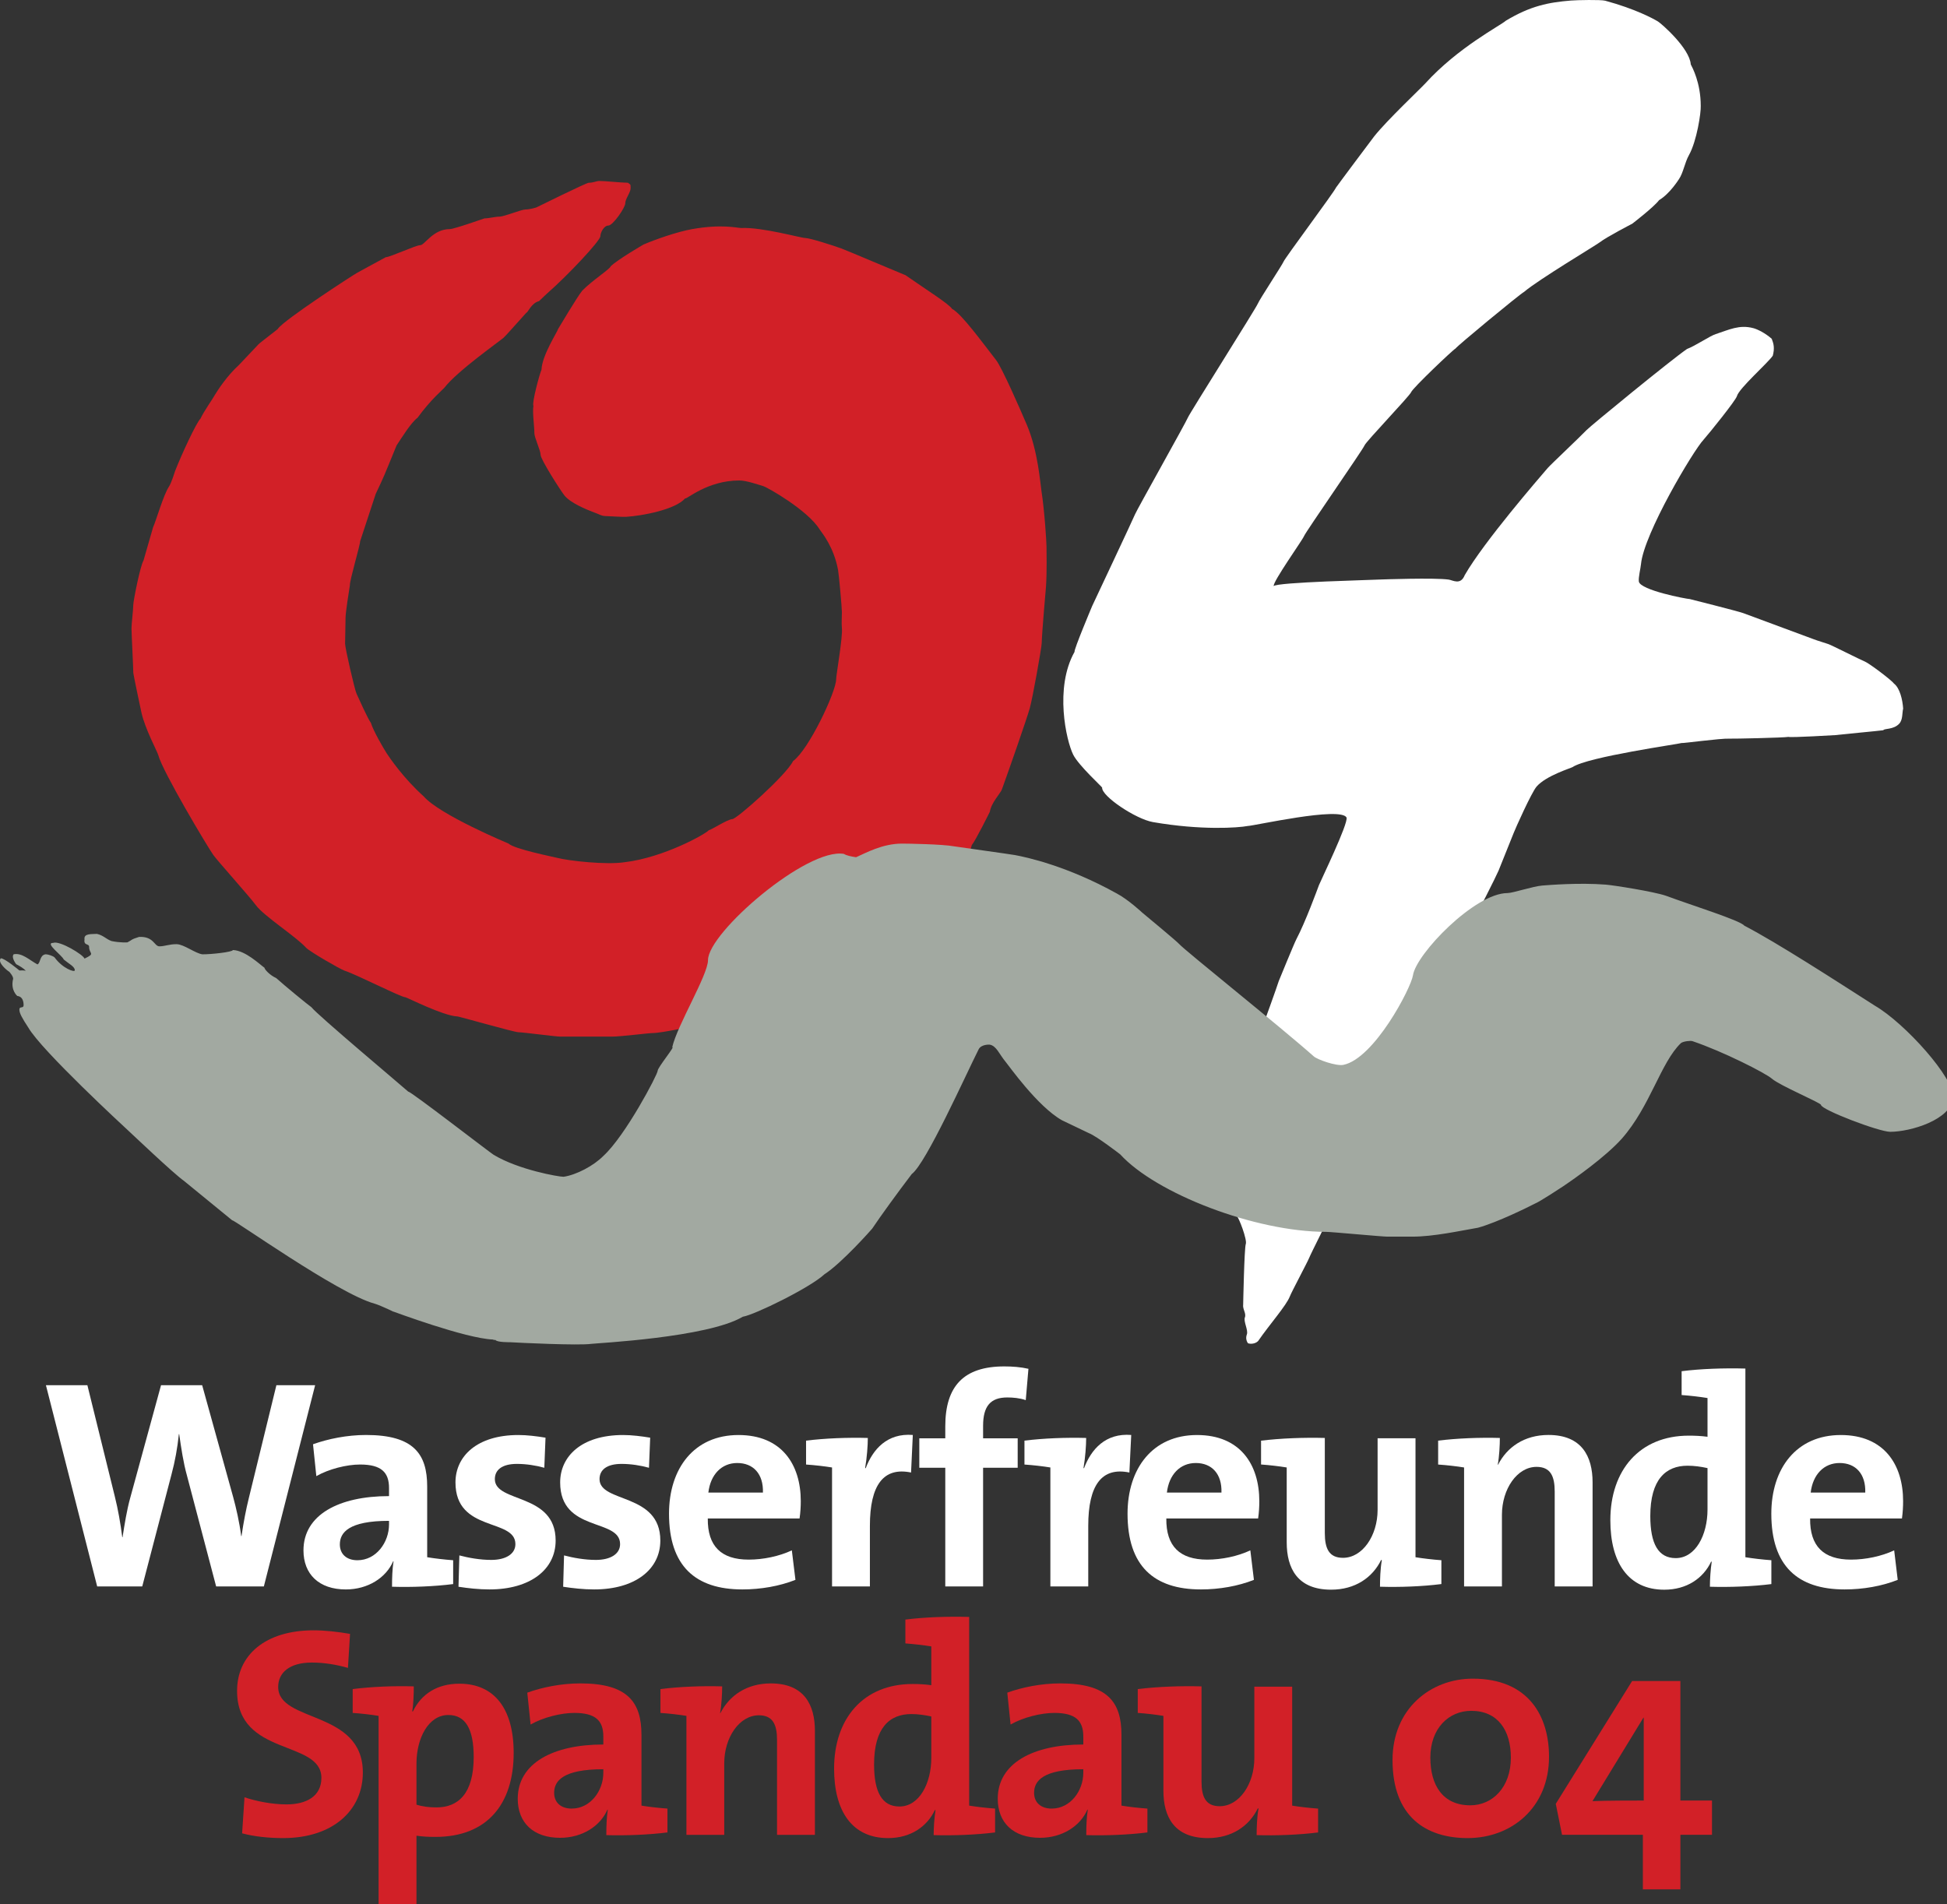
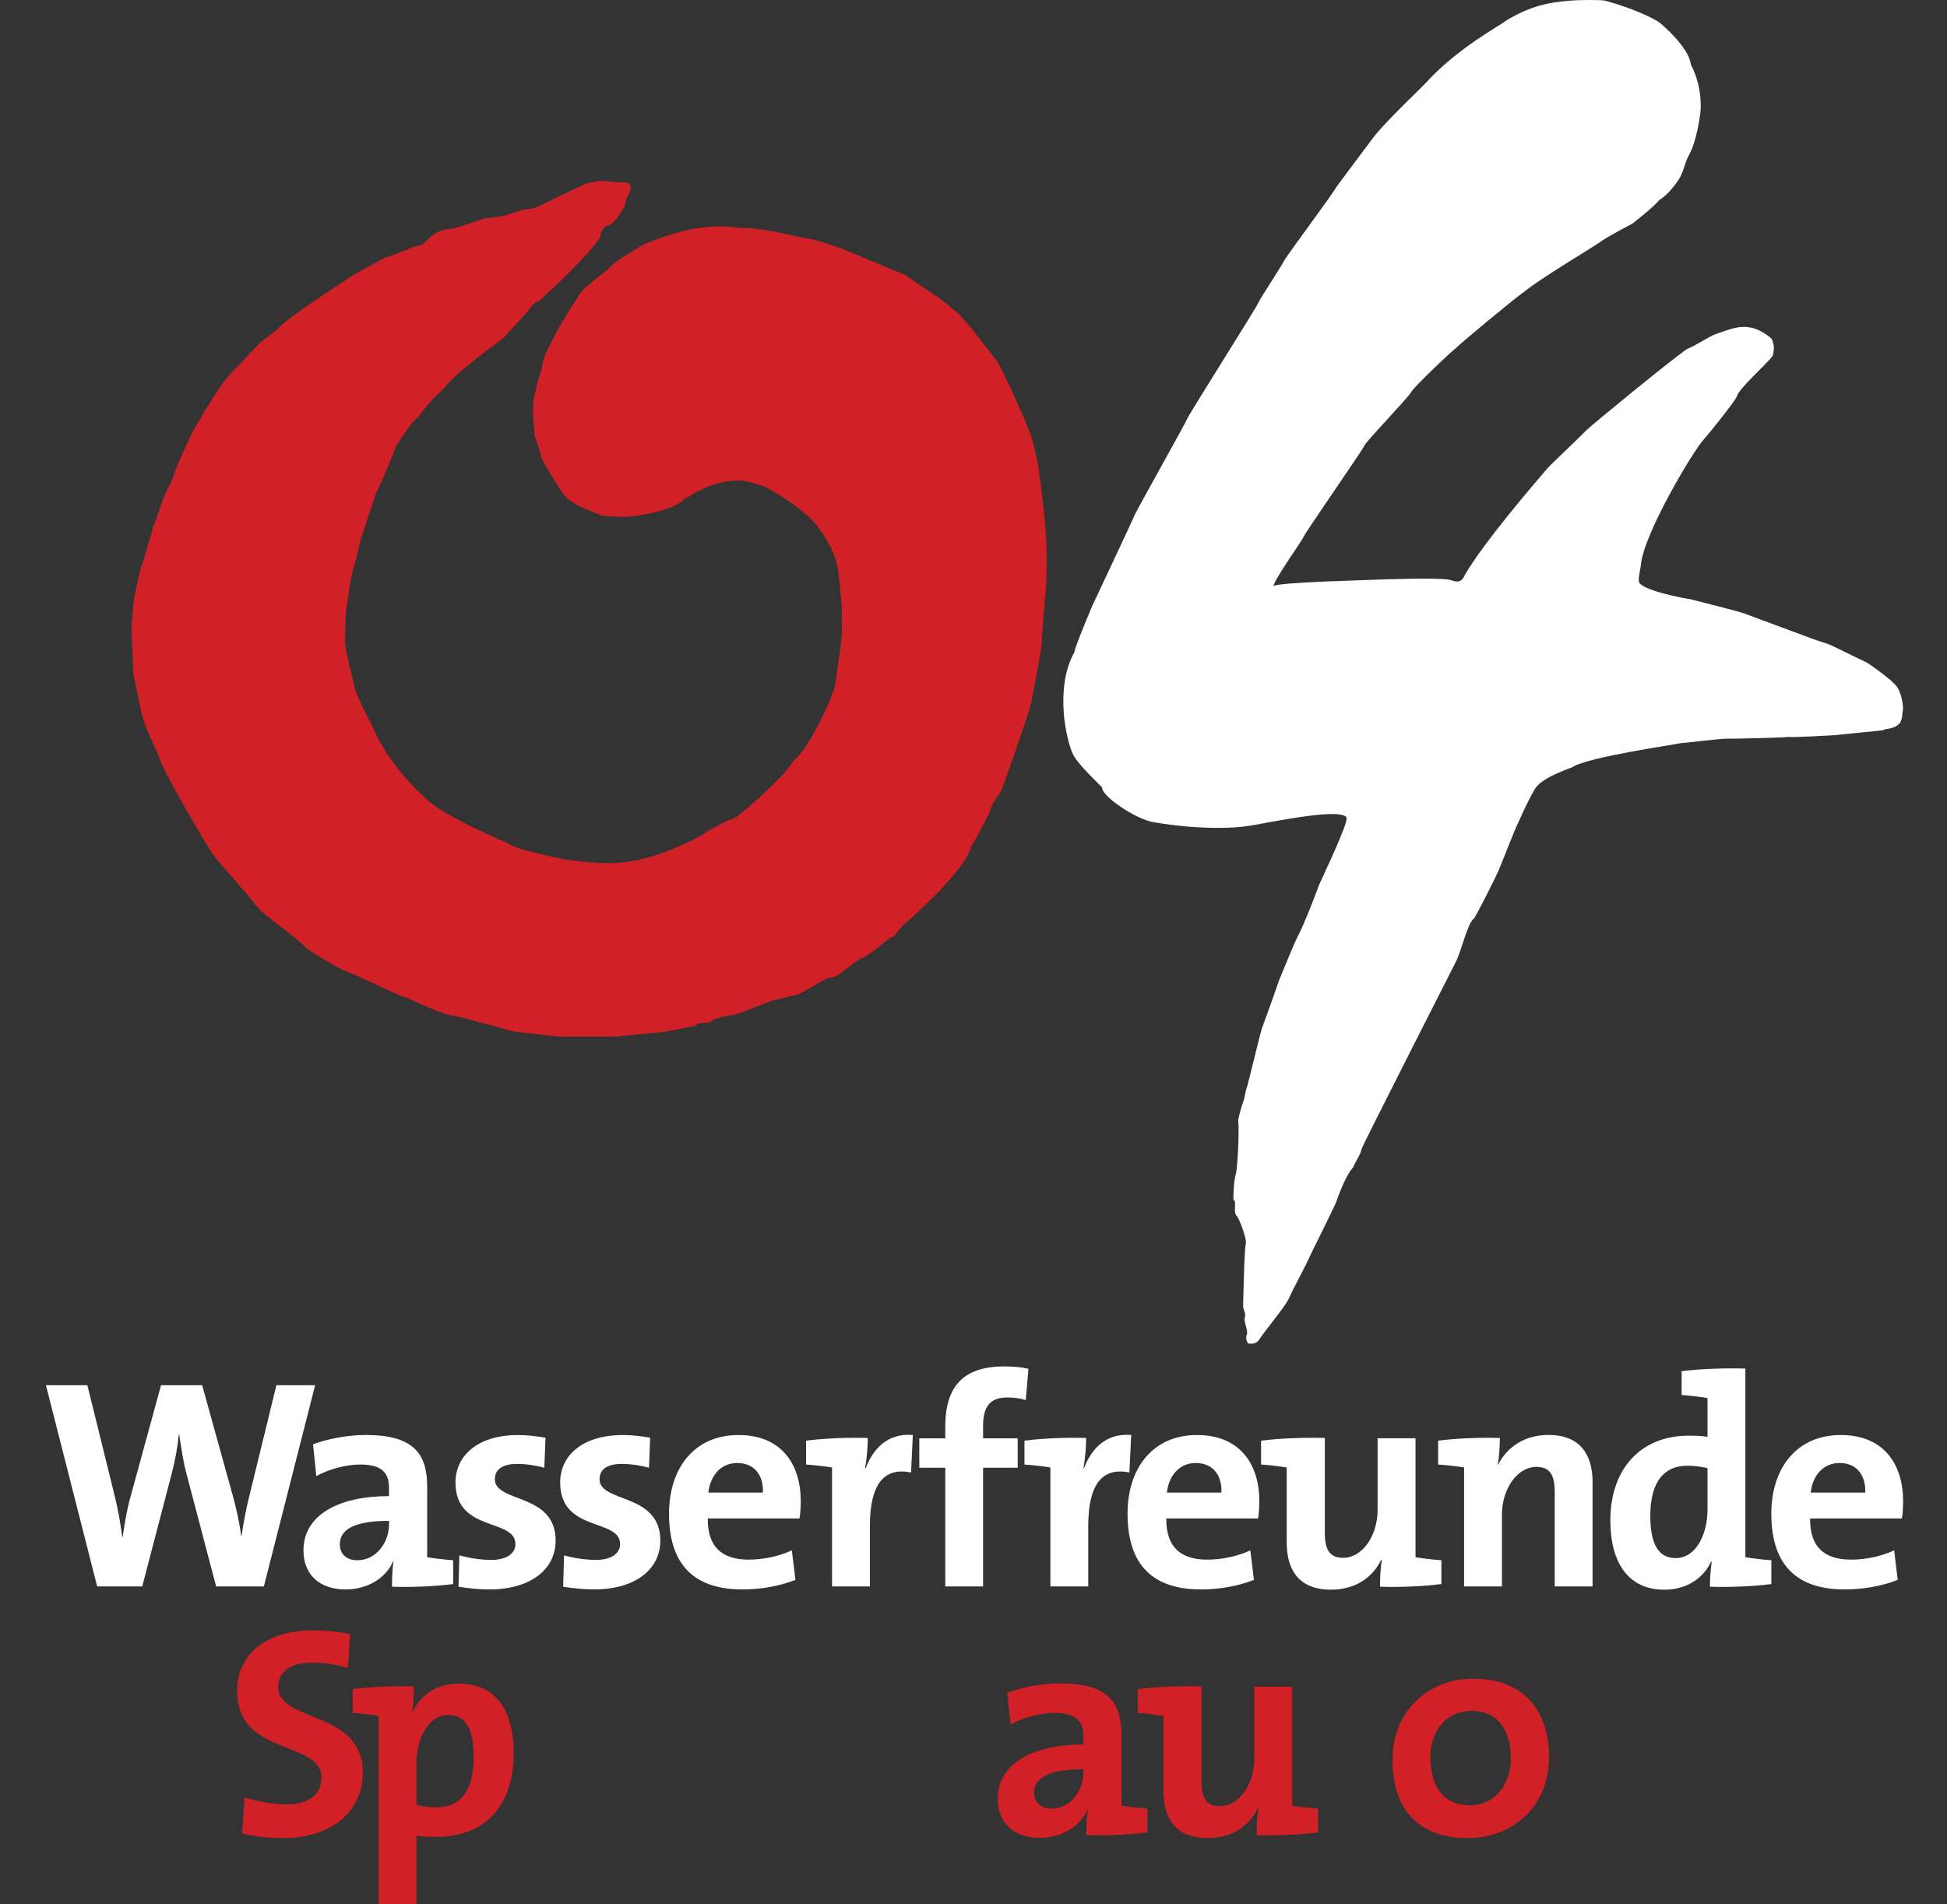
<svg xmlns="http://www.w3.org/2000/svg" version="1.1" viewBox="0 0 319 312">
  <rect x="0" y="0" width="319" height="312" fill="#333333" stroke="none" />
  <g opacity="1" id="layer1">
    <g opacity="1" id="g3708">
      <g opacity="1" id="g5976">
        <g opacity="1" id="g3714">
          <path d="M0 0C0 2.182 -2.937 1.717 -2.937 2.969C-2.937 3.465 -2.544 3.816 -1.769 3.816C-1.344 3.816 -0.909 3.744 -0.517 3.63L-0.444 4.81C-0.858 4.883 -1.313 4.934 -1.706 4.934C-3.382 4.934 -4.363 4.076 -4.363 2.834C-4.363 0.539 -1.438 1.149 -1.438 -0.186C-1.438 -0.827 -1.965 -1.105 -2.647 -1.105C-3.153 -1.105 -3.713 -0.993 -4.105 -0.858L-4.188 -2.109C-3.754 -2.224 -3.258 -2.274 -2.762 -2.274C-1.045 -2.274 0 -1.314 0 0" fill-rule="nonzero" transform="matrix(4.723, 0, 0, -4.723, 59.449, 290.442)" fill="#d22027" fill-opacity="1" stroke="#ffffff" stroke-width="0" stroke-linecap="butt" stroke-linejoin="miter" opacity="1" id="path3716" />
        </g>
        <g opacity="1" id="g3718">
          <path d="M0 0C0 -1.272 -0.538 -1.748 -1.293 -1.748C-1.562 -1.748 -1.778 -1.717 -1.985 -1.654L-1.985 -0.227C-1.985 0.651 -1.571 1.458 -0.879 1.458C-0.278 1.458 0 0.962 0 0M-3.299 1.427L-3.299 -5.191L-1.985 -5.191L-1.985 -2.73C-1.769 -2.762 -1.571 -2.771 -1.323 -2.771C0.455 -2.771 1.387 -1.644 1.387 0.144C1.387 1.665 0.725 2.544 -0.497 2.544C-1.271 2.544 -1.82 2.182 -2.109 1.582L-2.131 1.582C-2.089 1.851 -2.078 2.193 -2.078 2.451C-2.762 2.472 -3.547 2.44 -4.198 2.357L-4.198 1.53C-3.898 1.51 -3.547 1.469 -3.299 1.427" fill-rule="nonzero" transform="matrix(4.723, 0, 0, -4.723, 77.611, 287.899)" fill="#d22027" fill-opacity="1" stroke="#ffffff" stroke-width="0" stroke-linecap="butt" stroke-linejoin="miter" opacity="1" id="path3720" />
        </g>
        <g opacity="1" id="g3722">
-           <path d="M0 0C0 -0.621 -0.444 -1.241 -1.097 -1.241C-1.479 -1.241 -1.706 -1.025 -1.706 -0.694C-1.706 -0.279 -1.397 0.124 -1.19209e-07 0.124L0 0M2.224 -2.068L2.224 -1.241C1.924 -1.22 1.571 -1.18 1.323 -1.138L1.323 1.314C1.323 2.44 0.857 3.102 -0.796 3.102C-1.458 3.102 -2.119 2.968 -2.638 2.781L-2.523 1.675C-2.09 1.923 -1.47 2.078 -1.003 2.078C-0.26 2.078 0 1.799 0 1.261L0 0.982C-1.748 0.982 -2.969 0.33 -2.969 -0.9C-2.969 -1.728 -2.431 -2.255 -1.5 -2.255C-0.734 -2.255 -0.104 -1.851 0.145 -1.272L0.154 -1.283C0.114 -1.552 0.104 -1.862 0.104 -2.162C0.775 -2.182 1.571 -2.151 2.224 -2.068" fill-rule="nonzero" transform="matrix(4.723, 0, 0, -4.723, 98.85, 290.486)" fill="#d22027" fill-opacity="1" stroke="#ffffff" stroke-width="0" stroke-linecap="butt" stroke-linejoin="miter" opacity="1" id="path3724" />
-         </g>
+           </g>
        <g opacity="1" id="g3726">
-           <path d="M0 0C-0.693 0.021 -1.489 -0.011 -2.141 -0.093L-2.141 -0.921C-1.841 -0.941 -1.489 -0.982 -1.24 -1.023L-1.24 -5.15L0.072 -5.15L0.072 -2.668C0.072 -1.768 0.6 -1.003 1.272 -1.003C1.758 -1.003 1.903 -1.324 1.903 -1.861L1.903 -5.15L3.217 -5.15L3.217 -1.541C3.217 -0.642 2.845 0.103 1.686 0.103C0.848 0.103 0.247 -0.32 -0.063 -0.93L-0.072 -0.921C-0.021 -0.651 0 -0.248 0 0" fill-rule="nonzero" transform="matrix(4.723, 0, 0, -4.723, 118.322, 276.324)" fill="#d22027" fill-opacity="1" stroke="#ffffff" stroke-width="0" stroke-linecap="butt" stroke-linejoin="miter" opacity="1" id="path3728" />
-         </g>
+           </g>
        <g opacity="1" id="g3730">
-           <path d="M0 0C0 -0.878 -0.414 -1.685 -1.105 -1.685C-1.707 -1.685 -1.985 -1.189 -1.985 -0.227C-1.985 1.045 -1.449 1.522 -0.693 1.522C-0.465 1.522 -0.237 1.49 5.96046e-08 1.438L0 0M2.213 -2.585L2.213 -1.757C1.913 -1.736 1.562 -1.696 1.314 -1.654L1.314 4.892C0.56 4.913 -0.248 4.883 -0.899 4.8L-0.899 3.973C-0.6 3.951 -0.248 3.91 0 3.869L0 2.524C-0.227 2.555 -0.434 2.565 -0.651 2.565C-2.358 2.565 -3.372 1.366 -3.372 -0.371C-3.372 -1.84 -2.751 -2.781 -1.5 -2.781C-0.714 -2.781 -0.145 -2.379 0.124 -1.809L0.146 -1.809C0.104 -2.089 0.082 -2.419 0.082 -2.678C0.766 -2.698 1.562 -2.667 2.213 -2.585" fill-rule="nonzero" transform="matrix(4.723, 0, 0, -4.723, 152.585, 288.048)" fill="#d22027" fill-opacity="1" stroke="#ffffff" stroke-width="0" stroke-linecap="butt" stroke-linejoin="miter" opacity="1" id="path3732" />
-         </g>
+           </g>
        <g opacity="1" id="g3734">
          <path d="M0 0C0 -0.621 -0.445 -1.241 -1.096 -1.241C-1.48 -1.241 -1.707 -1.025 -1.707 -0.694C-1.707 -0.279 -1.397 0.124 0 0.124L0 0M2.224 -2.068L2.224 -1.241C1.923 -1.22 1.572 -1.18 1.324 -1.138L1.324 1.314C1.324 2.44 0.858 3.102 -0.797 3.102C-1.459 3.102 -2.12 2.968 -2.637 2.781L-2.523 1.675C-2.09 1.923 -1.469 2.078 -1.004 2.078C-0.259 2.078 0 1.799 0 1.261L0 0.982C-1.748 0.982 -2.968 0.33 -2.968 -0.9C-2.968 -1.728 -2.431 -2.255 -1.5 -2.255C-0.734 -2.255 -0.104 -1.851 0.144 -1.272L0.155 -1.283C0.113 -1.552 0.103 -1.862 0.103 -2.162C0.774 -2.182 1.572 -2.151 2.224 -2.068" fill-rule="nonzero" transform="matrix(4.723, 0, 0, -4.723, 177.49, 290.486)" fill="#d22027" fill-opacity="1" stroke="#ffffff" stroke-width="0" stroke-linecap="butt" stroke-linejoin="miter" opacity="1" id="path3736" />
        </g>
        <g opacity="1" id="g3738">
          <path d="M0 0L0 0.827C-0.3 0.848 -0.651 0.889 -0.899 0.93L-0.899 5.057L-2.212 5.057L-2.212 2.575C-2.212 1.675 -2.739 0.91 -3.412 0.91C-3.898 0.91 -4.044 1.231 -4.044 1.768L-4.044 5.067C-4.759 5.088 -5.574 5.057 -6.256 4.974L-6.256 4.147C-5.957 4.127 -5.616 4.085 -5.366 4.044L-5.366 1.447C-5.366 0.548 -4.994 -0.196 -3.825 -0.196C-2.988 -0.196 -2.388 0.227 -2.09 0.838L-2.067 0.827C-2.121 0.537 -2.132 0.144 -2.132 -0.093C-1.446 -0.114 -0.651 -0.083 0 0" fill-rule="nonzero" transform="matrix(4.723, 0, 0, -4.723, 215.959, 300.257)" fill="#d22027" fill-opacity="1" stroke="#ffffff" stroke-width="0" stroke-linecap="butt" stroke-linejoin="miter" opacity="1" id="path3740" />
        </g>
        <g opacity="1" id="g3742">
          <path d="M0 0C0 -1.044 -0.651 -1.654 -1.406 -1.654C-2.367 -1.654 -2.793 -0.951 -2.793 0C-2.793 1.023 -2.149 1.624 -1.375 1.624C-0.455 1.624 0 0.952 0 0M1.324 0.032C1.324 1.418 0.632 2.74 -1.323 2.74C-2.793 2.74 -4.105 1.686 -4.105 -0.082C-4.105 -2.058 -2.937 -2.791 -1.5 -2.791C0.021 -2.791 1.324 -1.737 1.324 0.032" fill-rule="nonzero" transform="matrix(4.723, 0, 0, -4.723, 247.542, 288)" fill="#d22027" fill-opacity="1" stroke="#ffffff" stroke-width="0" stroke-linecap="butt" stroke-linejoin="miter" opacity="1" id="path3744" />
        </g>
        <g opacity="1" id="g3746">
-           <path d="M0 0C-0.319 0 -1.335 0 -1.778 -0.021L-0.011 2.874L0 2.874L0 0M2.368 -1.189L2.368 0L1.272 0L1.272 4.146L-0.403 4.146L-3.051 -0.114L-2.834 -1.189L-0.03 -1.189L-0.03 -3.082L1.272 -3.082L1.272 -1.189L2.368 -1.189L2.368 -1.189Z" fill-rule="nonzero" transform="matrix(4.723, 0, 0, -4.723, 269.311, 295.029)" fill="#d22027" fill-opacity="1" stroke="#ffffff" stroke-width="0" stroke-linecap="butt" stroke-linejoin="miter" opacity="1" id="path3748" />
-         </g>
+           </g>
        <g opacity="1" id="g3750">
          <path d="M51.632 226.976L45.284 226.976L40.788 245.39C40.302 247.345 39.91 249.399 39.57 251.695L39.518 251.695C39.225 249.399 38.691 247.099 38.2 245.291L33.123 226.976L26.384 226.976L21.349 245.39C20.764 247.491 20.424 249.692 20.079 251.884L20.032 251.884C19.739 249.588 19.347 247.345 18.809 245.196L14.317 226.976L7.526 226.976L15.923 259.95L23.305 259.95L28.089 241.63C28.679 239.434 29.066 237.29 29.307 234.99L29.359 234.99C29.695 237.333 30.044 239.675 30.63 241.777L35.414 259.95L43.23 259.95L51.632 226.976" fill-rule="nonzero" transform="matrix(1, 0, 0, 1, 0, 0)" fill="#ffffff" fill-opacity="1" stroke="#ffffff" stroke-width="0" stroke-linecap="butt" stroke-linejoin="miter" opacity="1" id="path3752" />
        </g>
        <g opacity="1" id="g3754">
          <path d="M63.739 249.784C63.739 252.717 61.646 255.655 58.562 255.655C56.758 255.655 55.681 254.625 55.681 253.062C55.681 251.111 57.146 249.199 63.739 249.199L63.739 249.784M74.247 259.56L74.247 255.655C72.83 255.551 71.163 255.357 69.991 255.159L69.991 243.579C69.991 238.261 67.795 235.13 59.979 235.13C56.853 235.13 53.731 235.772 51.285 236.65L51.828 241.874C53.877 240.702 56.806 239.97 59.002 239.97C62.52 239.97 63.739 241.288 63.739 243.829L63.739 245.146C55.493 245.146 49.721 248.226 49.721 254.035C49.721 257.945 52.262 260.439 56.659 260.439C60.277 260.439 63.252 258.531 64.428 255.801L64.475 255.843C64.277 257.119 64.23 258.578 64.23 259.995C67.403 260.099 71.163 259.952 74.247 259.56" fill-rule="nonzero" transform="matrix(1, 0, 0, 1, 0, 0)" fill="#ffffff" fill-opacity="1" stroke="#ffffff" stroke-width="0" stroke-linecap="butt" stroke-linejoin="miter" opacity="1" id="path3756" />
        </g>
        <g opacity="1" id="g3758">
          <path d="M91.037 252.427C91.037 244.559 81.077 246.316 81.077 242.363C81.077 240.852 82.253 239.869 84.689 239.869C86.206 239.869 87.816 240.12 89.181 240.502L89.379 235.572C87.915 235.331 86.357 235.137 84.935 235.137C78.101 235.137 74.625 238.651 74.625 242.901C74.625 251.152 84.444 248.715 84.444 253.013C84.444 254.623 82.881 255.601 80.491 255.601C78.63 255.601 76.774 255.261 75.263 254.864L75.121 259.998C76.684 260.238 78.437 260.437 80.194 260.437C86.838 260.437 91.037 257.211 91.037 252.427" fill-rule="nonzero" transform="matrix(1, 0, 0, 1, 0, 0)" fill="#ffffff" fill-opacity="1" stroke="#ffffff" stroke-width="0" stroke-linecap="butt" stroke-linejoin="miter" opacity="1" id="path3760" />
        </g>
        <g opacity="1" id="g3762">
          <path d="M108.189 252.427C108.189 244.559 98.229 246.316 98.229 242.363C98.229 240.852 99.4 239.869 101.837 239.869C103.358 239.869 104.964 240.12 106.329 240.502L106.527 235.572C105.063 235.331 103.5 235.137 102.088 235.137C95.249 235.137 91.778 238.651 91.778 242.901C91.778 251.152 101.597 248.715 101.597 253.013C101.597 254.623 100.029 255.601 97.639 255.601C95.783 255.601 93.927 255.261 92.415 254.864L92.269 259.998C93.832 260.238 95.589 260.437 97.351 260.437C103.986 260.437 108.189 257.211 108.189 252.427" fill-rule="nonzero" transform="matrix(1, 0, 0, 1, 0, 0)" fill="#ffffff" fill-opacity="1" stroke="#ffffff" stroke-width="0" stroke-linecap="butt" stroke-linejoin="miter" opacity="1" id="path3764" />
        </g>
        <g opacity="1" id="g3766">
          <path d="M125 244.563L116.06 244.563C116.404 241.631 118.208 239.723 120.792 239.723C123.437 239.723 125.094 241.531 125 244.563M131.201 245.976C131.201 239.973 128.079 235.137 120.995 235.137C113.717 235.137 109.613 240.606 109.613 248.03C109.613 256.578 113.911 260.437 121.628 260.437C124.66 260.437 127.734 259.898 130.327 258.869L129.737 254.037C127.64 255.015 125.047 255.553 122.657 255.553C118.166 255.553 115.913 253.352 115.965 248.809L131.002 248.809C131.153 247.789 131.201 246.811 131.201 245.976" fill-rule="nonzero" transform="matrix(1, 0, 0, 1, 0, 0)" fill="#ffffff" fill-opacity="1" stroke="#ffffff" stroke-width="0" stroke-linecap="butt" stroke-linejoin="miter" opacity="1" id="path3768" />
        </g>
        <g opacity="1" id="g3770">
          <path d="M142.185 235.618C138.912 235.524 135.152 235.67 132.068 236.057L132.068 239.973C133.485 240.067 135.152 240.261 136.324 240.454L136.324 259.945L142.525 259.945L142.525 250.027C142.525 243.288 144.773 240.355 149.269 241.281L149.557 235.127C145.354 234.792 143.016 237.474 141.845 240.558L141.741 240.558C142.038 238.844 142.185 236.889 142.185 235.618" fill-rule="nonzero" transform="matrix(1, 0, 0, 1, 0, 0)" fill="#ffffff" fill-opacity="1" stroke="#ffffff" stroke-width="0" stroke-linecap="butt" stroke-linejoin="miter" opacity="1" id="path3772" />
        </g>
        <g opacity="1" id="g3774">
          <path d="M168.501 224.287C167.231 223.994 165.861 223.895 164.544 223.895C157.899 223.895 154.876 227.12 154.876 233.718L154.876 235.673L150.621 235.673L150.621 240.5L154.876 240.5L154.876 259.943L161.072 259.943L161.072 240.5L166.74 240.5L166.74 235.673L161.072 235.673L161.072 233.619C161.072 230.398 162.296 228.981 165.03 228.981C165.956 228.981 167.08 229.075 168.062 229.42L168.501 224.287" fill-rule="nonzero" transform="matrix(1, 0, 0, 1, 0, 0)" fill="#ffffff" fill-opacity="1" stroke="#ffffff" stroke-width="0" stroke-linecap="butt" stroke-linejoin="miter" opacity="1" id="path3776" />
        </g>
        <g opacity="1" id="g3778">
          <path d="M177.96 235.618C174.692 235.524 170.923 235.67 167.849 236.057L167.849 239.973C169.266 240.067 170.923 240.261 172.095 240.454L172.095 259.945L178.3 259.945L178.3 250.027C178.3 243.288 180.544 240.355 185.04 241.281L185.342 235.127C181.129 234.792 178.787 237.474 177.615 240.558L177.521 240.558C177.814 238.844 177.96 236.889 177.96 235.618" fill-rule="nonzero" transform="matrix(1, 0, 0, 1, 0, 0)" fill="#ffffff" fill-opacity="1" stroke="#ffffff" stroke-width="0" stroke-linecap="butt" stroke-linejoin="miter" opacity="1" id="path3780" />
        </g>
        <g opacity="1" id="g3782">
          <path d="M200.126 244.563L191.186 244.563C191.531 241.631 193.335 239.723 195.923 239.723C198.563 239.723 200.225 241.531 200.126 244.563M206.327 245.976C206.327 239.973 203.2 235.137 196.121 235.137C188.848 235.137 184.739 240.606 184.739 248.03C184.739 256.578 189.037 260.437 196.754 260.437C199.786 260.437 202.86 259.898 205.444 258.869L204.858 254.037C202.761 255.015 200.178 255.553 197.788 255.553C193.287 255.553 191.039 253.352 191.091 248.809L206.133 248.809C206.284 247.789 206.327 246.812 206.327 245.976" fill-rule="nonzero" transform="matrix(1, 0, 0, 1, 0, 0)" fill="#ffffff" fill-opacity="1" stroke="#ffffff" stroke-width="0" stroke-linecap="butt" stroke-linejoin="miter" opacity="1" id="path3784" />
        </g>
        <g opacity="1" id="g3786">
          <path d="M236.159 259.557L236.159 255.652C234.747 255.552 233.089 255.354 231.918 255.161L231.918 235.67L225.708 235.67L225.708 247.396C225.708 251.642 223.224 255.26 220.04 255.26C217.755 255.26 217.06 253.744 217.06 251.203L217.06 235.618C213.693 235.523 209.835 235.67 206.614 236.062L206.614 239.967C208.026 240.067 209.641 240.26 210.817 240.454L210.817 252.714C210.817 256.969 212.569 260.478 218.09 260.478C222.048 260.478 224.881 258.485 226.293 255.6L226.402 255.652C226.152 257.012 226.1 258.873 226.1 259.992C229.325 260.096 233.089 259.949 236.159 259.557" fill-rule="nonzero" transform="matrix(1, 0, 0, 1, 0, 0)" fill="#ffffff" fill-opacity="1" stroke="#ffffff" stroke-width="0" stroke-linecap="butt" stroke-linejoin="miter" opacity="1" id="path3788" />
        </g>
        <g opacity="1" id="g3790">
          <path d="M245.739 235.618C242.461 235.524 238.707 235.67 235.628 236.057L235.628 239.973C237.044 240.067 238.707 240.261 239.878 240.454L239.878 259.945L246.079 259.945L246.079 248.218C246.079 243.973 248.577 240.355 251.746 240.355C254.042 240.355 254.726 241.876 254.726 244.412L254.726 259.945L260.932 259.945L260.932 242.901C260.932 238.65 259.166 235.127 253.702 235.127C249.739 235.127 246.906 237.134 245.441 240.015L245.399 239.973C245.64 238.693 245.739 236.789 245.739 235.618" fill-rule="nonzero" transform="matrix(1, 0, 0, 1, 0, 0)" fill="#ffffff" fill-opacity="1" stroke="#ffffff" stroke-width="0" stroke-linecap="butt" stroke-linejoin="miter" opacity="1" id="path3792" />
        </g>
        <g opacity="1" id="g3794">
          <path d="M279.762 247.344C279.762 251.5 277.816 255.307 274.548 255.307C271.705 255.307 270.388 252.964 270.388 248.416C270.388 242.404 272.933 240.166 276.494 240.166C277.566 240.166 278.648 240.312 279.762 240.558L279.762 247.344M290.223 259.562L290.223 255.652C288.797 255.552 287.144 255.354 285.968 255.16L285.968 224.245C282.412 224.151 278.6 224.288 275.521 224.68L275.521 228.586C276.929 228.685 278.6 228.883 279.762 229.077L279.762 235.424C278.69 235.282 277.713 235.24 276.692 235.24C268.635 235.24 263.842 240.898 263.842 249.101C263.842 256.039 266.775 260.483 272.678 260.483C276.39 260.483 279.082 258.58 280.348 255.892L280.452 255.892C280.258 257.21 280.154 258.778 280.154 259.996C283.385 260.096 287.144 259.949 290.223 259.562" fill-rule="nonzero" transform="matrix(1, 0, 0, 1, 0, 0)" fill="#ffffff" fill-opacity="1" stroke="#ffffff" stroke-width="0" stroke-linecap="butt" stroke-linejoin="miter" opacity="1" id="path3796" />
        </g>
        <g opacity="1" id="g3798">
          <path d="M305.608 244.563L296.668 244.563C297.013 241.631 298.817 239.723 301.405 239.723C304.049 239.723 305.707 241.531 305.608 244.563M311.809 245.976C311.809 239.973 308.682 235.137 301.603 235.137C294.325 235.137 290.216 240.606 290.216 248.03C290.216 256.578 294.514 260.437 302.231 260.437C305.268 260.437 308.347 259.898 310.926 258.869L310.345 254.037C308.248 255.015 305.665 255.553 303.275 255.553C298.765 255.553 296.521 253.352 296.573 248.809L311.62 248.809C311.762 247.789 311.809 246.812 311.809 245.976" fill-rule="nonzero" transform="matrix(1, 0, 0, 1, 0, 0)" fill="#ffffff" fill-opacity="1" stroke="#ffffff" stroke-width="0" stroke-linecap="butt" stroke-linejoin="miter" opacity="1" id="path3800" />
        </g>
        <g opacity="1" id="g3802">
          <path d="M0 0C0.217 0 0.681 -0.055 0.989 -0.062C1.074 -0.133 1.082 -0.093 1.082 -0.247C1.082 -0.402 0.896 -0.618 0.896 -0.773C0.896 -0.928 0.465 -1.546 0.311 -1.546C0.155 -1.546 0.032 -1.793 0.032 -1.917C0.032 -2.072 -1.095 -3.273 -1.809 -3.897C-1.832 -3.92 -2.01 -4.083 -2.095 -4.168C-2.365 -4.235 -2.484 -4.572 -2.535 -4.57C-2.587 -4.625 -2.772 -4.832 -2.875 -4.948C-3.002 -5.088 -3.207 -5.323 -3.322 -5.435C-3.434 -5.542 -4.929 -6.588 -5.38 -7.174C-5.423 -7.229 -5.836 -7.565 -6.312 -8.217C-6.534 -8.38 -6.83 -8.864 -7.037 -9.174C-7.517 -10.346 -7.451 -10.197 -7.761 -10.856L-8.302 -12.501C-8.298 -12.625 -8.669 -13.864 -8.657 -14.027C-8.689 -14.21 -8.807 -14.986 -8.807 -15.141C-8.807 -15.296 -8.823 -15.9 -8.823 -16.055C-8.823 -16.209 -8.491 -17.649 -8.426 -17.788C-8.349 -17.952 -8.045 -18.641 -7.927 -18.803C-7.851 -19.067 -7.486 -19.694 -7.378 -19.86C-7.293 -19.99 -6.796 -20.725 -6.099 -21.347C-5.549 -21.99 -3.156 -22.986 -3.156 -22.986C-2.951 -23.18 -1.61 -23.445 -1.461 -23.484C-1.079 -23.584 0.238 -23.735 0.883 -23.633C2.232 -23.47 3.674 -22.662 3.795 -22.524C3.877 -22.515 4.453 -22.14 4.607 -22.14C4.762 -22.14 6.483 -20.609 6.717 -20.126C7.265 -19.728 8.212 -17.717 8.212 -17.285C8.212 -17.13 8.445 -15.826 8.411 -15.514C8.394 -15.36 8.411 -15.113 8.411 -14.958C8.411 -14.803 8.307 -13.647 8.278 -13.496C8.129 -12.698 7.733 -12.226 7.639 -12.089C7.229 -11.424 5.825 -10.625 5.677 -10.584C5.534 -10.545 5.103 -10.39 4.855 -10.39C3.734 -10.39 3.014 -11.064 2.974 -11.011C2.634 -11.403 1.474 -11.619 0.929 -11.651C0.773 -11.66 0.325 -11.626 0.217 -11.626C0.063 -11.626 -0.047 -11.542 -0.178 -11.502C-0.454 -11.399 -1.012 -11.168 -1.217 -10.907C-1.366 -10.716 -2.041 -9.656 -2.041 -9.502C-2.041 -9.347 -2.257 -8.905 -2.257 -8.751C-2.257 -8.504 -2.329 -8.036 -2.29 -7.803C-2.35 -7.698 -2.069 -6.668 -2.01 -6.548C-1.994 -6.054 -1.453 -5.226 -1.434 -5.135C-1.434 -5.135 -0.763 -4.005 -0.597 -3.806C-0.28 -3.474 0.378 -3.047 0.388 -2.962C0.635 -2.722 1.531 -2.204 1.531 -2.204C1.926 -2.034 2.694 -1.762 3.217 -1.67C4.244 -1.488 4.771 -1.629 4.917 -1.632C5.638 -1.596 6.988 -1.979 7.144 -1.979C7.299 -1.979 8.129 -2.244 8.405 -2.346C8.601 -2.418 10.338 -3.158 10.622 -3.271C11.343 -3.776 12.135 -4.271 12.233 -4.438C12.559 -4.6 13.281 -5.601 13.761 -6.215C13.965 -6.476 14.599 -7.925 14.826 -8.459C15.215 -9.372 15.292 -10.49 15.336 -10.773C15.437 -11.411 15.509 -12.526 15.509 -12.681C15.509 -12.836 15.527 -13.542 15.491 -14.077C15.491 -14.077 15.349 -15.683 15.342 -16.038C15.338 -16.197 15.029 -17.937 14.927 -18.298C14.816 -18.685 14.209 -20.427 13.962 -21.107C13.909 -21.253 13.593 -21.564 13.543 -21.886C13.543 -21.886 13.041 -22.898 12.918 -23.038C12.691 -23.953 10.799 -25.578 10.656 -25.72C10.468 -25.838 10.299 -26.108 10.207 -26.221C10.12 -26.151 9.613 -26.692 9.168 -26.941C8.824 -27.027 8.333 -27.644 7.979 -27.644C7.823 -27.644 6.95 -28.262 6.741 -28.262C6.587 -28.262 6.34 -28.386 6.185 -28.386C6.03 -28.386 4.793 -28.943 4.577 -28.943C4.422 -28.943 3.866 -29.097 3.863 -29.171C3.795 -29.243 3.371 -29.159 3.362 -29.304C3.278 -29.314 2.164 -29.561 1.855 -29.561C1.701 -29.561 0.743 -29.685 0.434 -29.685L-0.741 -29.685L-1.359 -29.685C-1.515 -29.685 -2.652 -29.533 -2.808 -29.533C-2.962 -29.533 -4.966 -28.955 -4.935 -28.985C-5.448 -28.955 -6.684 -28.32 -6.729 -28.32C-6.884 -28.32 -8.407 -27.539 -8.844 -27.396C-8.99 -27.349 -10.025 -26.75 -10.17 -26.608C-10.544 -26.197 -11.632 -25.511 -11.915 -25.129C-12.142 -24.821 -13.245 -23.593 -13.394 -23.384C-13.588 -23.112 -15.155 -20.492 -15.306 -19.913C-15.338 -19.791 -15.754 -19.03 -15.887 -18.448C-15.932 -18.249 -16.17 -17.107 -16.17 -17.068C-16.17 -16.914 -16.233 -15.677 -16.233 -15.523C-16.233 -15.368 -16.172 -14.873 -16.172 -14.719C-16.172 -14.564 -15.925 -13.336 -15.816 -13.166L-15.485 -12.017C-15.367 -11.751 -15.128 -10.901 -14.935 -10.606C-14.85 -10.477 -14.75 -10.151 -14.719 -10.058C-14.495 -9.486 -13.983 -8.381 -13.837 -8.241C-13.736 -8.009 -13.389 -7.523 -13.325 -7.397C-13.241 -7.26 -12.925 -6.765 -12.508 -6.386C-12.508 -6.386 -11.928 -5.769 -11.828 -5.667C-11.803 -5.63 -11.05 -5.063 -11.154 -5.126C-10.934 -4.813 -8.55 -3.264 -8.406 -3.186C-8.271 -3.112 -7.413 -2.645 -7.413 -2.645C-7.259 -2.643 -6.37 -2.227 -6.215 -2.227C-6.061 -2.227 -5.774 -1.67 -5.194 -1.67C-5.04 -1.67 -3.996 -1.298 -3.988 -1.298C-3.834 -1.298 -3.617 -1.237 -3.463 -1.237C-3.309 -1.237 -2.706 -0.989 -2.566 -0.989C-2.412 -0.989 -2.195 -0.921 -2.195 -0.921C-2.195 -0.921 -0.456 -0.062 -0.371 -0.062C-0.216 -0.062 -0.101 0 0 0" fill-rule="nonzero" transform="matrix(4.723, 0, 0, -4.723, 98.213, 29.654)" fill="#d22027" fill-opacity="1" stroke="#ffffff" stroke-width="0" stroke-linecap="butt" stroke-linejoin="miter" opacity="1" id="path3804" />
        </g>
        <g opacity="1" id="g3806">
          <path d="M226.4 94.949C226.4 94.949 235.024 94.642 237.343 94.968C238.051 95.067 239.298 95.941 239.987 94.236C243.138 88.752 252.2 78.296 253.575 76.691C254.038 76.152 258.874 71.595 259.932 70.48C260.588 69.786 273.741 59.013 276.395 57.186C277.774 56.671 280.197 55.018 281.108 54.744C283.304 54.026 284.976 53.157 287.272 53.771C287.952 53.951 289.217 54.569 290.285 55.514C290.615 56.355 290.776 57.077 290.455 58.286C289.619 59.514 284.924 63.618 284.575 64.922C284.391 65.602 280.112 70.919 279.13 72.029C277.425 73.833 269.33 87.454 268.862 92.441C268.806 93.112 268.414 94.628 268.513 95.298C268.782 96.71 276.234 98.132 276.853 98.16C276.853 98.16 284.806 100.158 285.637 100.47C286.299 100.725 296.495 104.484 297.151 104.739C297.775 104.985 298.97 105.329 299.546 105.532C299.914 105.627 304.868 108.135 305.525 108.39C306.196 108.645 309.922 111.441 310.295 111.993C311.277 112.73 311.721 114.657 311.816 116.111C311.641 116.768 311.783 117.948 311.164 118.591C310.21 119.597 308.713 119.328 308.562 119.653C307.976 119.748 301.152 120.381 300.656 120.456C300.656 120.456 293.487 120.886 293.01 120.744C292.278 120.881 284.046 121.061 283.342 121.032C281.883 120.966 275.72 121.816 275.498 121.75C275.186 121.901 260.172 123.998 257.641 125.698C257.391 125.859 253.31 127.092 251.757 128.886C250.897 129.897 248.252 135.829 248.002 136.49C247.747 137.151 245.778 142.006 245.523 142.667C245.263 143.328 241.527 150.8 241.456 150.512C240.611 151.14 239.643 154.814 238.93 156.665C238.679 157.327 238.982 156.538 238.731 157.199C238.731 157.199 223.713 186.749 223.127 188.152C222.834 189.408 222.136 190.159 221.692 191.293C220.416 192.648 219.137 196.374 218.886 197.035C218.627 197.697 218.296 198.278 218.296 198.278C218.055 198.943 214.744 205.456 214.494 206.117C214.234 206.778 211.571 211.766 211.325 212.436C210.754 213.924 208.015 217.008 206.13 219.742C205.639 220.238 204.775 220.257 204.444 220.078C204.269 219.775 204.047 219.308 204.288 218.647C204.548 217.986 203.707 216.521 203.962 215.87C204.227 215.204 203.561 214.5 203.684 213.749C203.684 213.749 203.863 204.493 204.114 203.831C204.369 203.166 202.961 199.416 202.612 199.236C201.96 198.377 202.706 197.04 202.097 196.549C202.04 195.784 202.21 193.064 202.475 192.402C202.72 191.741 203.079 185.687 202.871 183.458C203.126 182.296 203.467 181.11 203.717 180.454C203.977 179.793 204.019 178.895 204.269 178.229C204.52 177.578 206.48 169.214 206.777 168.453C207.027 167.797 209.29 161.516 209.512 160.76C209.512 160.76 212.057 154.536 212.393 153.907C213.904 151.045 215.854 145.685 216.105 145.024C216.36 144.363 220.945 134.908 220.62 133.954C219.609 132.112 205.488 135.319 204.425 135.342C202.881 135.64 196.836 136.079 188.906 134.705C186.092 134.218 180.467 130.459 180.575 129.052C180.585 128.948 176.712 125.42 175.834 123.658C174.696 121.368 172.736 112.706 176.056 106.808C175.905 106.51 178.941 99.303 178.941 99.303C178.941 99.303 185.756 84.828 185.969 84.266C186.224 83.605 194.385 69.073 194.63 68.412C194.885 67.751 205.828 50.437 206.073 49.776C206.324 49.115 210.088 43.41 210.296 42.88C210.536 42.257 218.641 31.4 218.891 30.738C218.929 30.644 224.709 22.908 225.144 22.351C227.246 19.701 232.714 14.554 233.536 13.652C238.897 7.753 245.811 4.211 246.741 3.38C250.793 0.947 253.731 0.39 257.395 0.088C258.378 0.008 262.317 -0.073 262.997 0.116C268.003 1.472 270.964 3.106 271.639 3.517C272.239 3.885 276.834 7.913 277.018 10.549C277.264 11.035 278.653 13.538 278.653 17.354C278.709 18.436 278.015 23.078 276.745 25.369C276.003 26.696 275.805 28.306 275.073 29.369C275.007 29.454 273.599 31.735 271.828 32.793C270.959 33.95 267.431 36.656 267.431 36.656C267.431 36.656 263.219 38.833 262.08 39.721C261.429 40.222 252.03 45.842 249.721 47.816C248.847 48.321 238.613 56.789 238.49 57.096C238.075 57.29 231.453 63.59 231.208 64.251C230.943 64.912 223.817 72.327 223.562 72.988C223.316 73.649 213.904 87.18 213.653 87.846C213.398 88.502 208.473 95.388 208.69 96.035C209.139 95.393 225.116 95.029 226.4 94.949" fill-rule="nonzero" transform="matrix(1, 0, 0, 1, 0, 0)" fill="#ffffff" fill-opacity="1" stroke="#ffffff" stroke-width="0" stroke-linecap="butt" stroke-linejoin="miter" opacity="1" id="path3808" />
        </g>
        <g opacity="1" id="g3810">
-           <path d="M0 0C0.185 0 1.4 -0.019 1.799 -0.094C1.871 -0.108 3.74 -0.365 3.923 -0.399C4.347 -0.479 5.743 -0.782 7.448 -1.73C7.849 -1.942 8.337 -2.399 8.337 -2.399C8.337 -2.399 9.529 -3.385 9.614 -3.484C9.795 -3.695 13.156 -6.379 14.284 -7.383C14.414 -7.497 15.065 -7.726 15.311 -7.676C16.383 -7.455 17.658 -5.01 17.724 -4.568C17.834 -3.829 19.867 -1.716 21.005 -1.716C21.189 -1.716 21.894 -1.478 22.212 -1.455C22.435 -1.438 23.477 -1.351 24.405 -1.423C24.683 -1.444 26.067 -1.663 26.493 -1.807C27.395 -2.142 29.076 -2.664 29.217 -2.846C30.384 -3.455 32.356 -4.734 33.75 -5.625C34.788 -6.229 36.52 -8.15 36.462 -8.812C36.396 -9.586 34.974 -9.999 34.28 -9.999C33.893 -9.999 31.886 -9.235 31.878 -9.065C31.872 -8.991 30.45 -8.397 30.176 -8.156C29.954 -7.961 28.474 -7.209 27.418 -6.853C27.356 -6.831 27.1 -6.857 27.019 -6.922C26.318 -7.592 25.954 -9.122 24.966 -10.24C24.4 -10.87 23.344 -11.614 22.928 -11.893C22.91 -11.905 22.115 -12.431 21.946 -12.494C21.715 -12.614 20.65 -13.141 19.982 -13.326C19.342 -13.437 18.435 -13.636 17.704 -13.636L16.834 -13.636C16.649 -13.636 14.896 -13.47 14.712 -13.47C12.243 -13.47 8.808 -12.14 7.568 -10.781C7.568 -10.781 6.75 -10.148 6.483 -10.046L5.549 -9.599C4.696 -9.12 3.684 -7.675 3.595 -7.574C3.368 -7.302 3.276 -7.014 3.037 -6.974C3.037 -6.974 2.739 -6.956 2.653 -7.146C2.214 -8.016 0.832 -11.099 0.338 -11.463C-0.152 -12.106 -0.748 -12.927 -1.035 -13.357C-1.05 -13.379 -2.093 -14.557 -2.693 -14.942C-3.191 -15.408 -5.117 -16.35 -5.523 -16.414C-6.744 -17.141 -10.603 -17.33 -10.785 -17.356C-11.217 -17.417 -13.281 -17.319 -13.605 -17.298C-13.605 -17.298 -14.05 -17.307 -14.109 -17.218C-14.164 -17.221 -14.121 -17.23 -14.198 -17.205C-15.156 -17.164 -17.611 -16.246 -17.686 -16.221C-17.424 -16.346 -18.079 -16.02 -18.307 -15.958C-19.568 -15.614 -23.225 -13.004 -23.235 -13.071L-24.912 -11.7C-25.265 -11.454 -26.718 -10.07 -26.868 -9.933C-26.967 -9.843 -29.853 -7.177 -30.307 -6.387C-30.53 -6.047 -30.62 -5.883 -30.62 -5.757C-30.62 -5.63 -30.473 -5.732 -30.473 -5.605C-30.473 -5.479 -30.51 -5.302 -30.691 -5.287C-30.691 -5.287 -30.925 -5.099 -30.843 -4.719C-30.798 -4.633 -30.97 -4.447 -30.97 -4.447C-31.032 -4.416 -31.398 -4.119 -31.265 -3.98C-31.137 -3.969 -30.62 -4.401 -30.62 -4.401C-30.436 -4.393 -30.397 -4.413 -30.397 -4.413C-30.469 -4.329 -30.609 -4.247 -30.731 -4.183C-30.731 -4.183 -30.912 -3.953 -30.819 -3.84C-30.531 -3.778 -30.266 -4.045 -29.992 -4.192C-29.875 -4.127 -29.923 -3.878 -29.716 -3.841C-29.621 -3.838 -29.443 -3.901 -29.396 -3.952C-29.127 -4.325 -28.697 -4.482 -28.697 -4.393C-28.697 -4.267 -28.903 -4.17 -29.081 -4.021C-29.136 -3.879 -29.752 -3.443 -29.447 -3.444C-29.222 -3.357 -28.403 -3.855 -28.36 -3.99C-27.966 -3.804 -28.201 -3.835 -28.201 -3.583C-28.201 -3.456 -28.396 -3.551 -28.36 -3.326C-28.396 -3.103 -28.097 -3.147 -27.93 -3.132C-27.703 -3.183 -27.611 -3.315 -27.423 -3.381C-27.11 -3.446 -26.871 -3.426 -26.871 -3.426C-26.702 -3.341 -26.764 -3.328 -26.466 -3.237C-25.954 -3.215 -25.945 -3.564 -25.762 -3.564C-25.576 -3.564 -25.406 -3.484 -25.16 -3.49C-24.914 -3.494 -24.521 -3.806 -24.273 -3.841C-23.957 -3.844 -23.225 -3.762 -23.213 -3.693C-22.778 -3.706 -22.273 -4.199 -22.117 -4.308C-22.114 -4.368 -21.929 -4.568 -21.711 -4.665C-21.383 -4.959 -20.646 -5.563 -20.488 -5.677C-20.295 -5.935 -17.342 -8.413 -17.128 -8.607C-17.081 -8.564 -14.291 -10.724 -14.166 -10.798C-13.302 -11.317 -11.918 -11.559 -11.743 -11.559C-11.301 -11.496 -10.696 -11.177 -10.359 -10.833C-9.593 -10.132 -8.477 -8.007 -8.477 -7.88C-8.477 -7.766 -7.852 -7.011 -7.973 -7.066C-7.799 -6.299 -6.731 -4.557 -6.731 -4.04C-6.731 -3.087 -3.296 -0.127 -2.014 -0.358C-1.935 -0.411 -1.774 -0.447 -1.595 -0.473C-1.262 -0.328 -0.685 0 0 0" fill-rule="nonzero" transform="matrix(4.723, 0, 0, -4.723, 147.793, 138.229)" fill="#a2a9a1" fill-opacity="1" stroke="#ffffff" stroke-width="0" stroke-linecap="butt" stroke-linejoin="miter" opacity="1" id="path3812" />
-         </g>
+           </g>
      </g>
    </g>
  </g>
</svg>